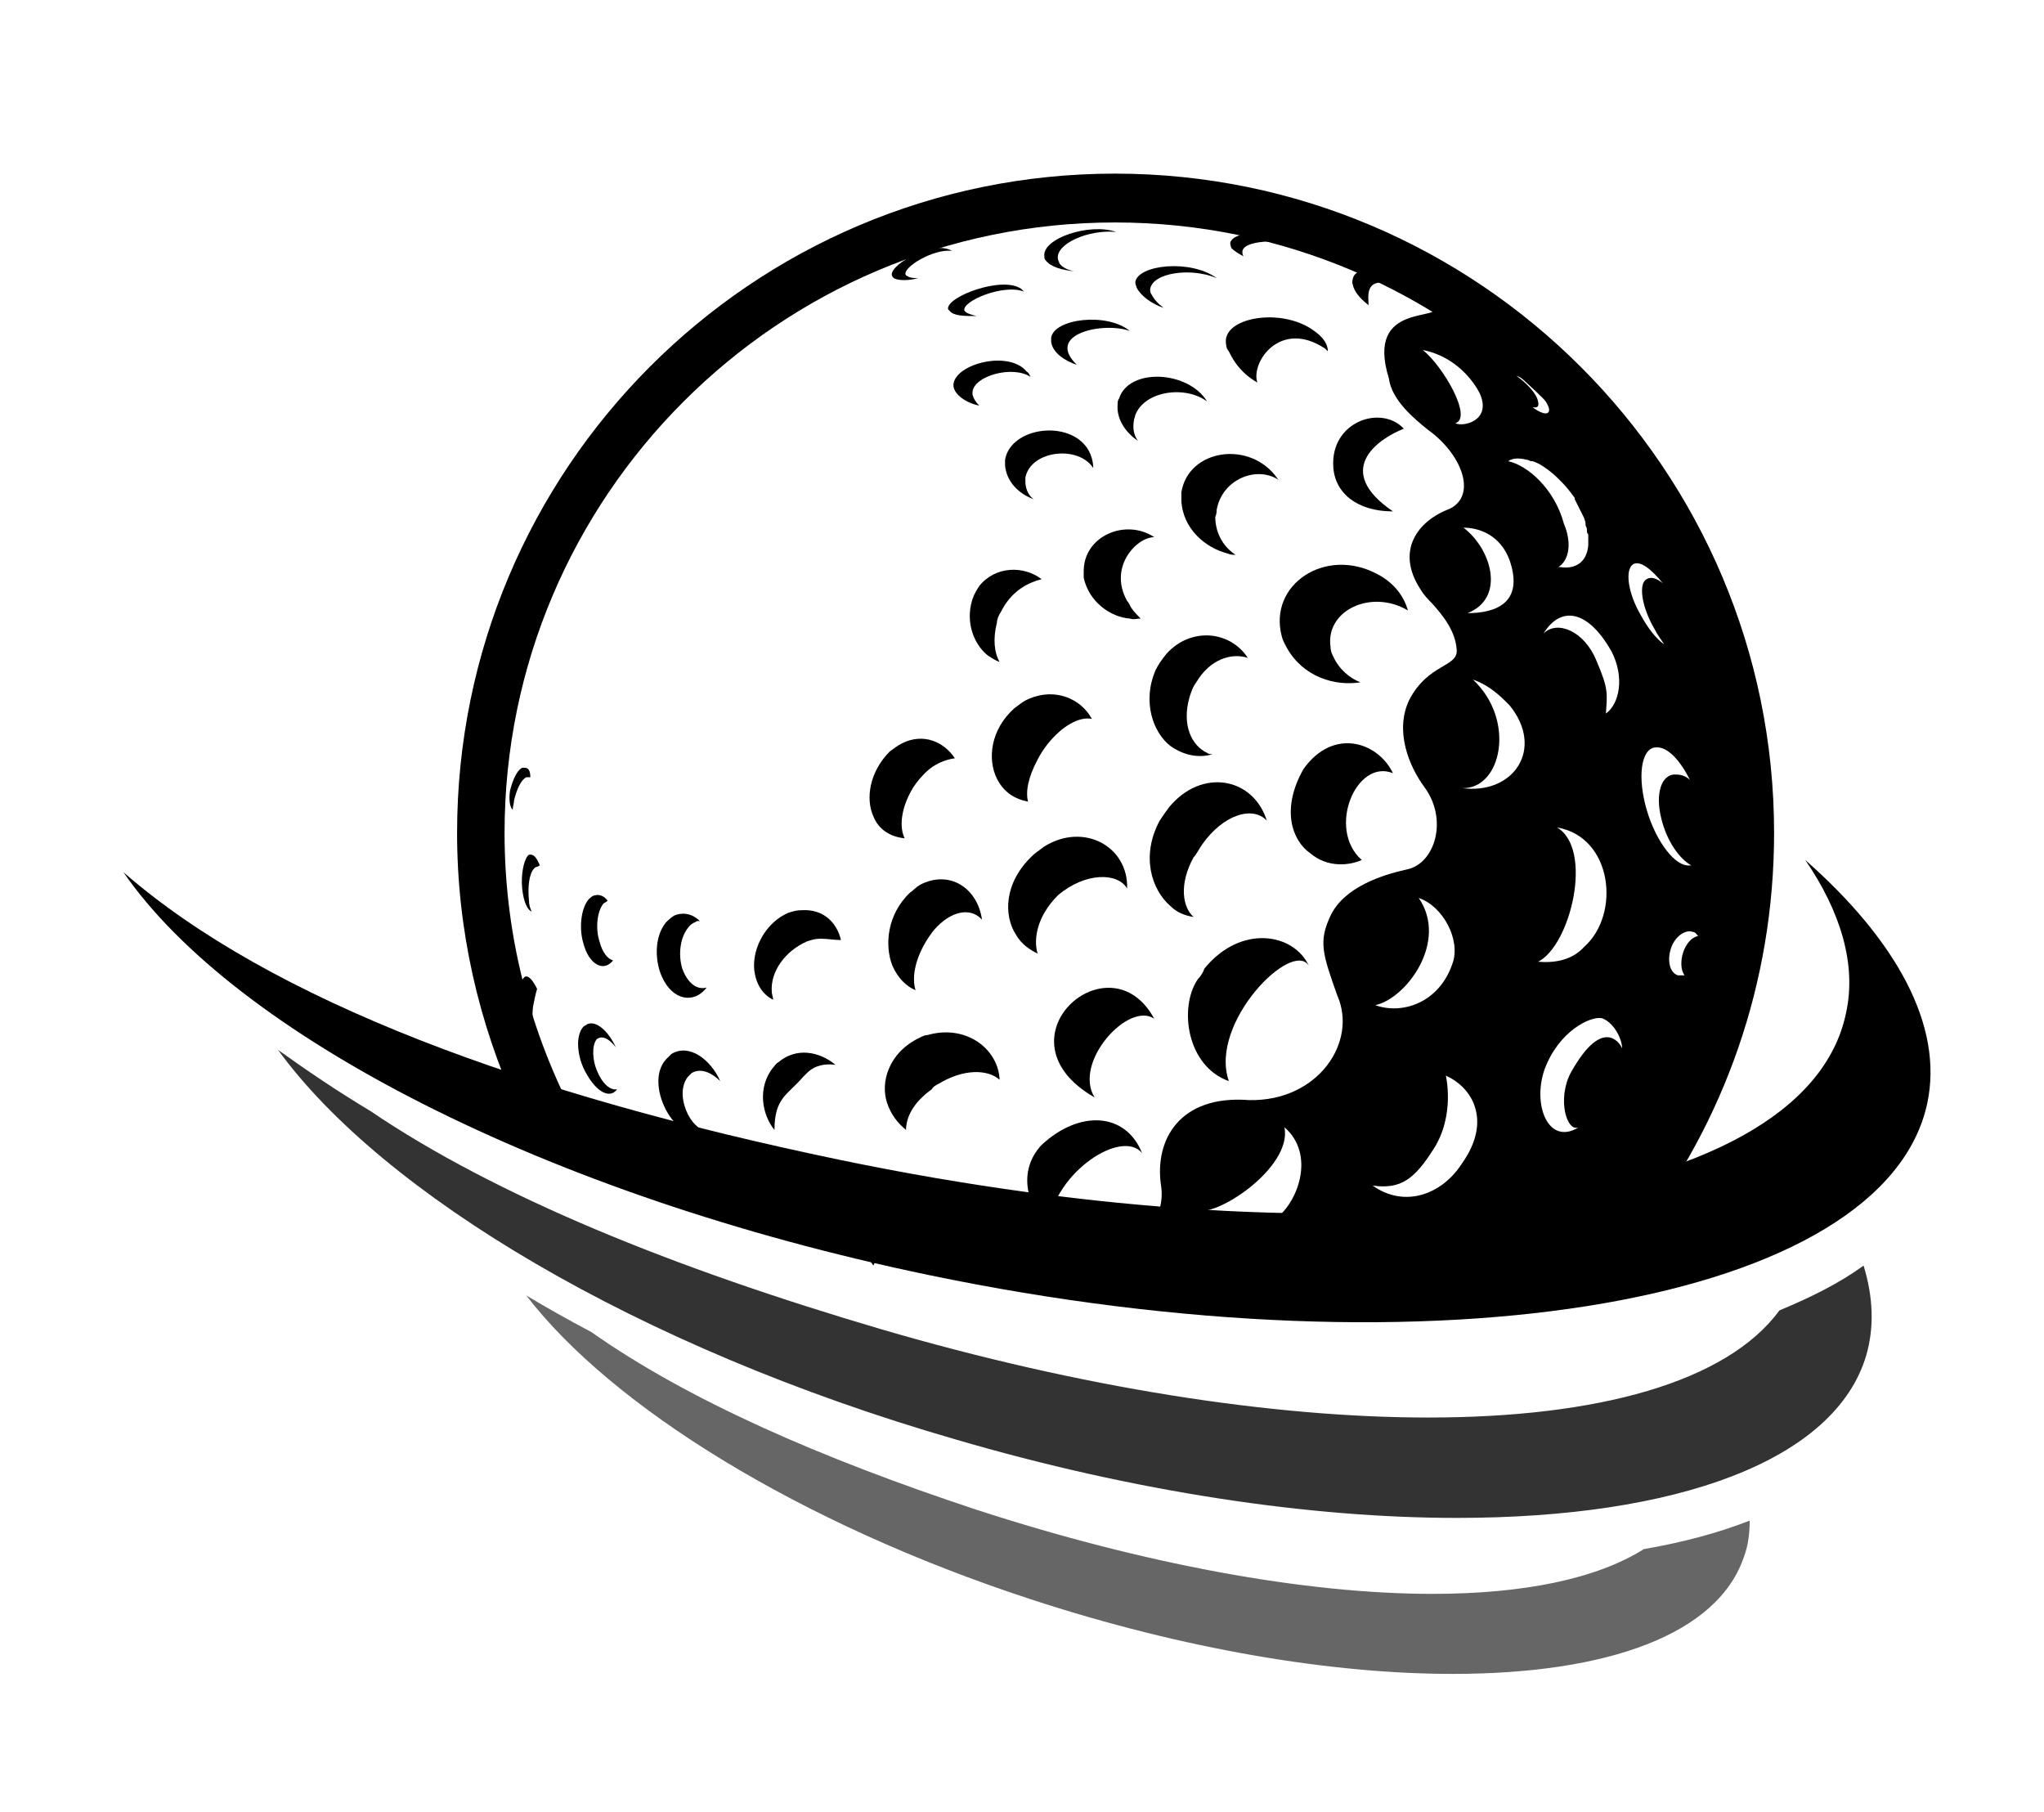
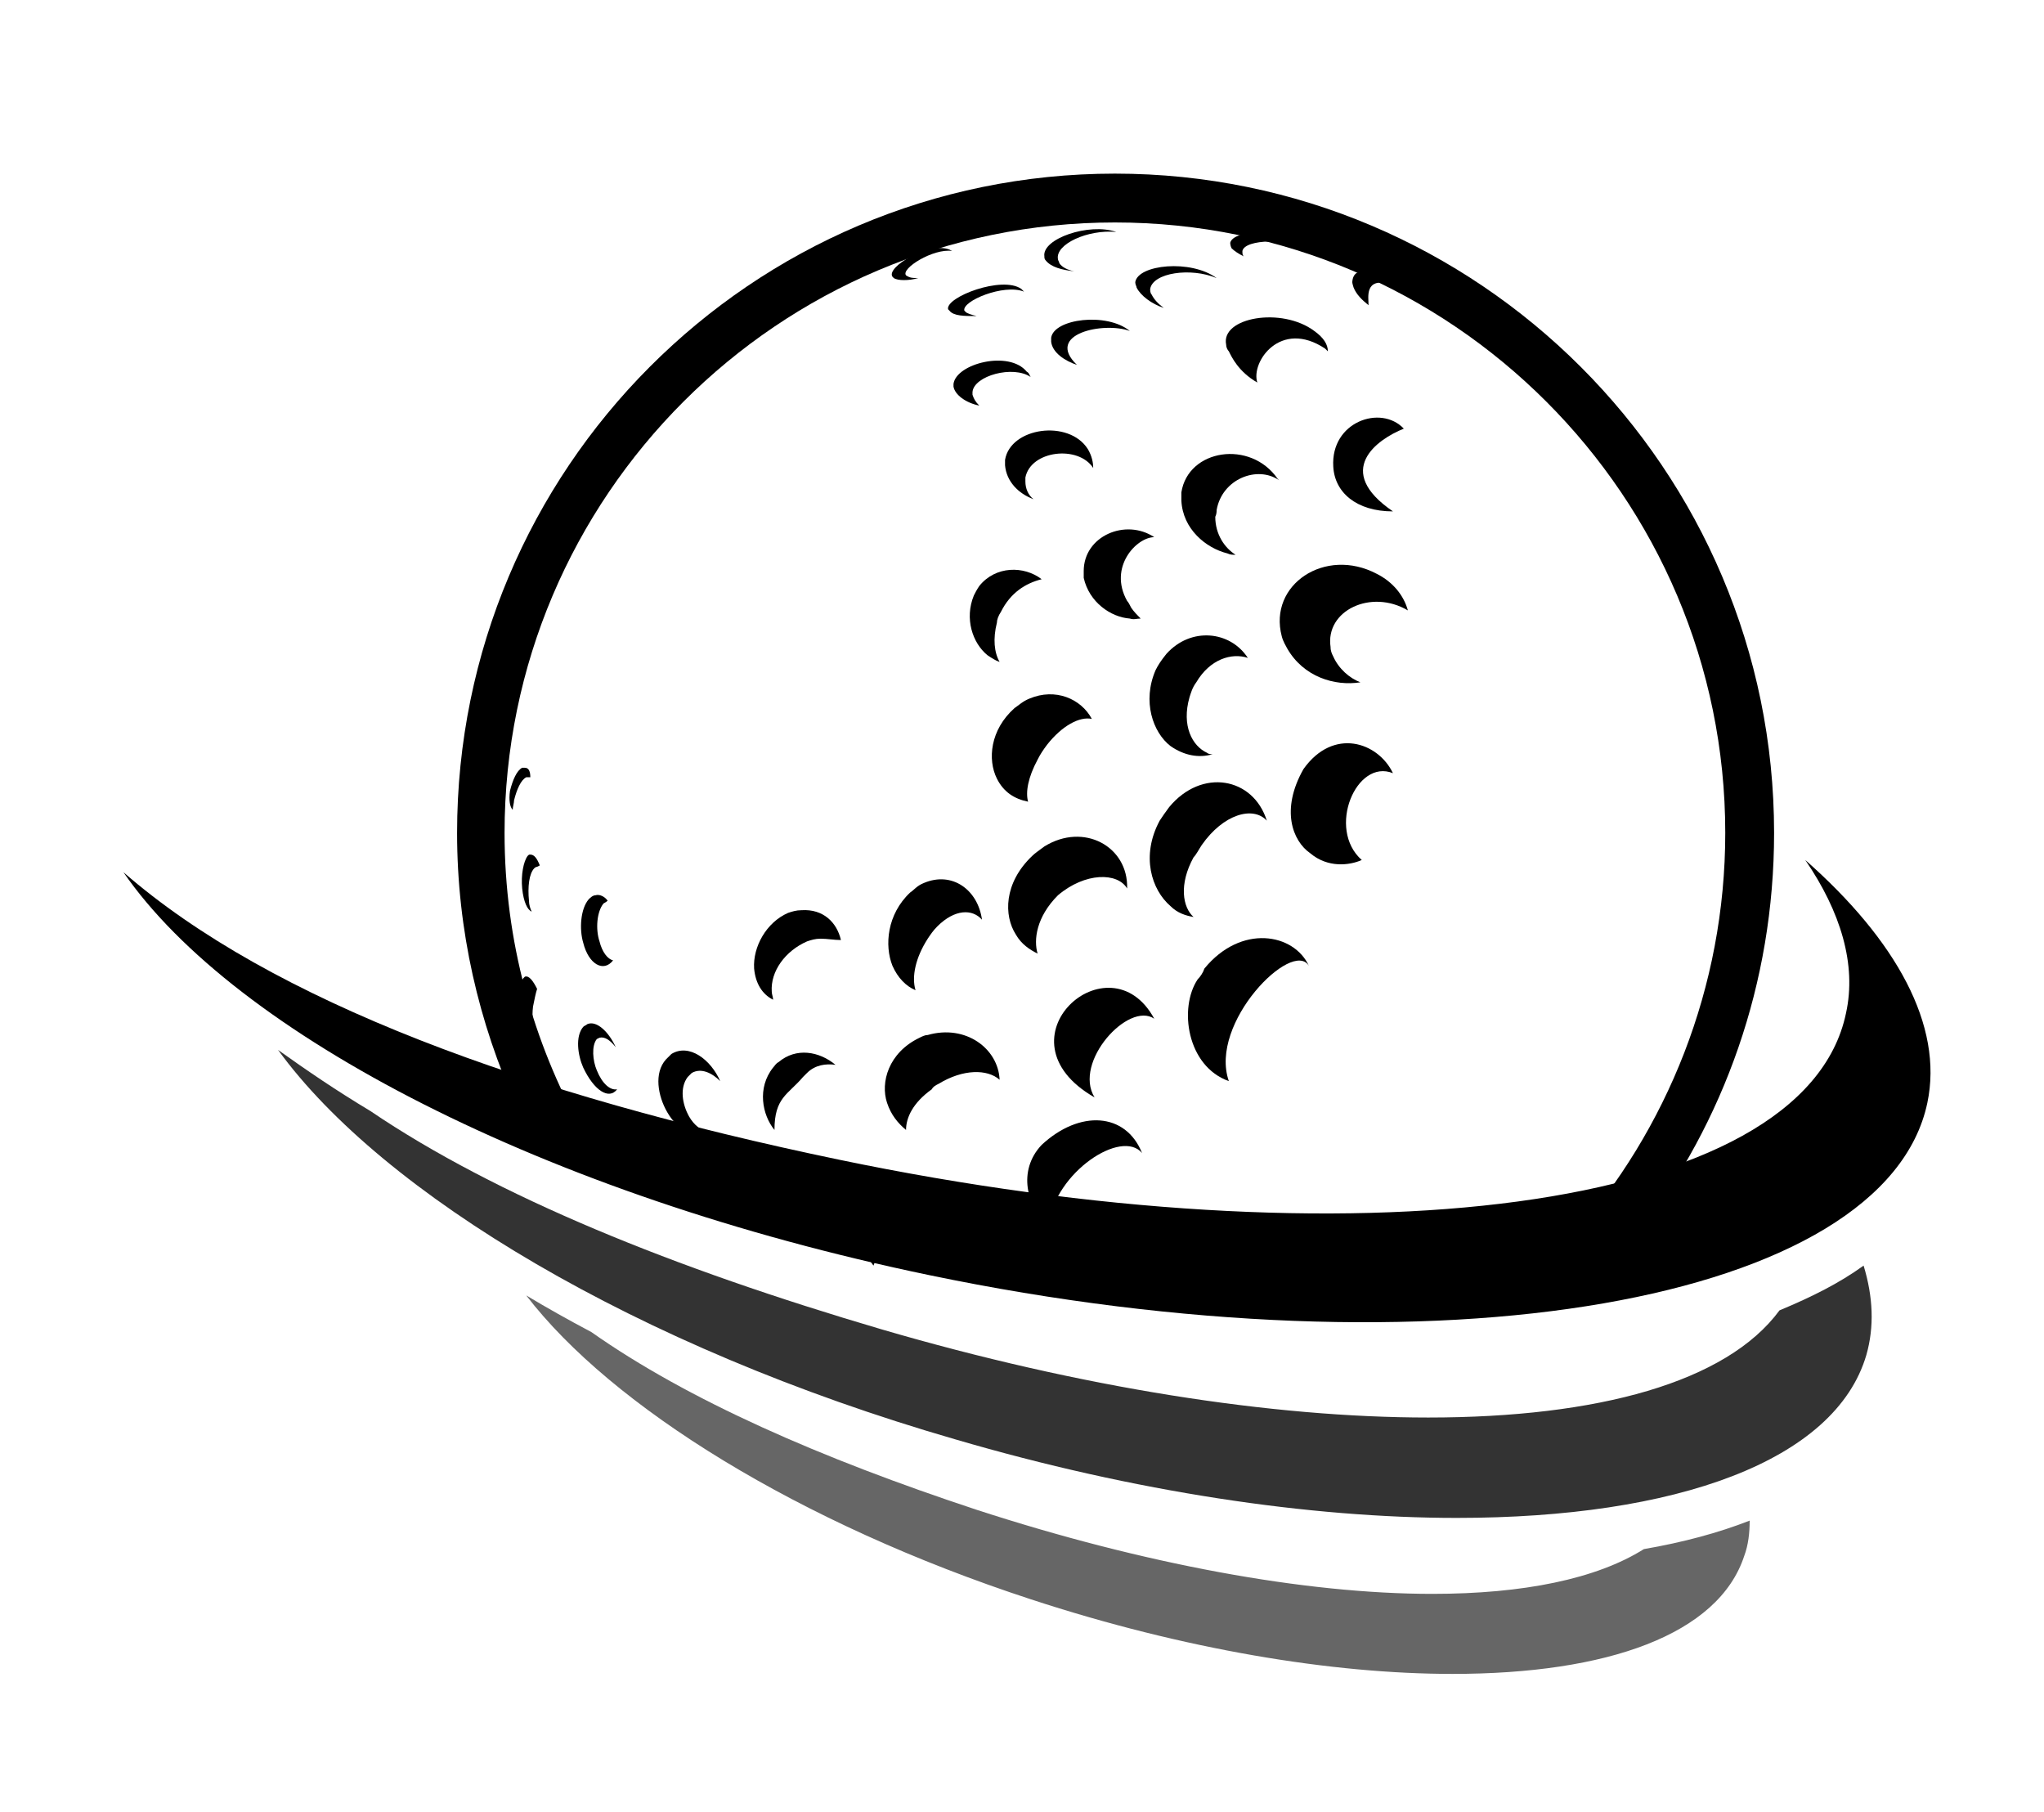
<svg xmlns="http://www.w3.org/2000/svg" version="1.1" id="Livello_1" x="0px" y="0px" viewBox="0 0 150.7 133.6" style="enable-background:new 0 0 150.7 133.6;" xml:space="preserve">
  <style type="text/css">
	.st0{opacity:0.6;}
	.st1{opacity:0.8;}
</style>
  <g>
    <g>
      <path d="M132.9,85.4c-0.6-0.8-1.3-1.5-2.1-2.3c0.5,0.9,1,1.9,1.4,2.8C132.4,85.7,132.7,85.5,132.9,85.4" />
    </g>
    <g>
      <path d="M96.1,56.7c2.2-3.1,5.5-2,6.6,0.3c-2.7-1.1-4.9,4.1-2.3,6.4c-0.9,0.4-2.5,0.6-3.8-0.5C95.3,62,94.4,59.7,96.1,56.7" />
      <path d="M90.6,79.7c-3.1-1.1-3.7-5.4-2.3-7.5c0.2-0.2,0.4-0.5,0.5-0.8c2.7-3.3,6.6-2.6,7.7-0.2C95.3,69.2,89.1,75.4,90.6,79.7" />
      <path d="M76.8,84.4c2.8-2.6,6.2-2.4,7.4,0.6c-1.5-1.8-6.4,1.4-6.9,5.3C75.7,89,75,86.3,76.8,84.4" />
      <path d="M64.2,88.4c3.2-2.3,5.9,0.2,5.6,2.3c-1.7-2.4-4.5,0-5.4,2.6C62.6,91,63.1,89.2,64.2,88.4" />
      <path d="M94.5,46.9c-1-3.8,3.2-6.6,7-4.6c1.2,0.6,2,1.6,2.3,2.7c-2.7-1.6-6.1,0-5.7,2.7c0,0.3,0.1,0.5,0.2,0.7    c0.4,0.9,1.2,1.6,2,1.9c-1.9,0.3-4.2-0.4-5.4-2.5C94.8,47.6,94.6,47.3,94.5,46.9" />
      <path d="M88,67.6c-0.6-0.1-1.2-0.3-1.7-0.8c-1.4-1.2-2.2-3.7-0.8-6.3c0.2-0.3,0.4-0.6,0.7-1c2.4-2.9,6.2-2.2,7.2,1    c-1-1.1-3.2-0.5-4.8,1.8c-0.2,0.3-0.4,0.7-0.6,0.9C86.9,65.2,87.2,66.9,88,67.6" />
      <path d="M98.3,34.4c-0.2-3.3,3.5-4.6,5.2-2.8c-2,0.8-5.2,3.1-0.8,6.1C100,37.7,98.4,36.3,98.3,34.4" />
      <path d="M85.1,75.1c-1.9-1.3-6,3.2-4.4,5.8C73.2,76.6,81.8,69,85.1,75.1" />
      <path d="M88.2,50.3c-0.3,0.4-0.4,0.8-0.5,1.1c-0.6,2.1,0.2,3.6,1.3,4.1c0.1,0.1,0.3,0.1,0.4,0.1c-1,0.3-2.1,0.1-3.1-0.6    c-1.3-1-2.1-3.3-1.1-5.6c0.2-0.4,0.4-0.7,0.8-1.2c1.8-2,4.7-1.7,6,0.3C90.8,48.1,89.2,48.6,88.2,50.3" />
      <path d="M89.7,37.6c0,0.1,0,0.3-0.1,0.5c0,1.3,0.7,2.3,1.5,2.8c-0.2,0-0.4,0-0.6-0.1c-1.6-0.4-3.3-1.8-3.4-3.9c0-0.2,0-0.4,0-0.6    c0.5-3.2,5.1-3.9,7.1-1l0.1,0.1C92.7,34.3,90.1,35.3,89.7,37.6" />
    </g>
    <g>
      <path d="M78,66c-1.6,1.6-1.8,3.3-1.5,4.3c-0.6-0.3-1.2-0.7-1.6-1.4c-0.9-1.4-0.9-3.8,1.2-5.8c0.2-0.2,0.5-0.4,0.9-0.7    c2.9-1.8,6.2,0,6.1,3.1C82.4,64.3,80,64.3,78,66" />
      <path d="M99.7,20.8c0.1-1.5,2-0.5,2.7,0.1c-1.8-0.4-1.5,1-1.5,1.6c-0.5-0.4-0.9-0.8-1.1-1.3C99.8,21.2,99.7,20.9,99.7,20.8" />
      <path d="M92.7,28.2c-1.4-0.8-1.9-1.9-2.1-2.3c-0.1-0.1-0.2-0.3-0.2-0.5c-0.4-2,4.1-2.8,6.5-1c0.7,0.5,1,1,1,1.5l-0.2-0.2    C94.4,23.5,92.2,26.7,92.7,28.2" />
      <path d="M69.2,79.9c-0.2,0.1-0.4,0.2-0.5,0.4c-1.4,1-1.9,2.1-1.9,3c-0.6-0.5-1.1-1.1-1.4-2c-0.5-1.5,0.1-3.7,2.4-4.8    c0.2-0.1,0.4-0.2,0.6-0.2c2.8-0.8,5.2,1,5.3,3.3C72.8,78.8,71,78.8,69.2,79.9" />
    </g>
    <g>
      <path d="M90.7,17.9c0.3-1.2,5.1-0.9,6,0.4l0,0c-1.7-0.7-4.9-0.7-5.1,0.2c0,0.2,0,0.3,0.1,0.4c-0.4-0.2-0.7-0.4-0.9-0.6    C90.8,18.3,90.7,18.1,90.7,17.9" />
    </g>
    <g>
      <path d="M83.1,44.3c0.1,0.1,0.2,0.3,0.3,0.5c0.2,0.3,0.5,0.6,0.7,0.8c-0.3,0-0.5,0.1-0.8,0c-1.4-0.1-3-1.2-3.4-3    c0-0.2,0-0.4,0-0.5c0-2.6,3.1-3.9,5.2-2.5C83.8,39.6,81.7,41.8,83.1,44.3" />
      <path d="M80.5,53c-0.9-0.2-2.2,0.5-3.3,1.9c-0.3,0.4-0.5,0.7-0.7,1.1c-0.7,1.3-0.9,2.4-0.7,3.1c-1-0.2-1.8-0.7-2.3-1.7    c-0.7-1.4-0.5-3.6,1.3-5.2c0.3-0.2,0.6-0.5,1.1-0.7C77.8,50.7,79.7,51.5,80.5,53" />
-       <path d="M83.7,30.6c0,0.1-0.1,0.3-0.1,0.4c-0.1,0.6,0,1.1,0.3,1.5c-0.9-0.6-1.6-1.6-1.5-2.7c0-0.1,0-0.3,0.1-0.4    c0.7-2.3,5.1-2.1,6.5,0.2C87.4,28.4,84.4,28.8,83.7,30.6" />
      <path d="M69.1,68.3c-0.3,0.3-0.5,0.6-0.7,0.9c-0.9,1.4-1.2,2.8-0.9,3.8c-0.7-0.3-1.3-0.9-1.7-1.8c-0.6-1.5-0.4-3.8,1.3-5.4    c0.3-0.2,0.5-0.5,1-0.7c2.1-0.9,4,0.5,4.3,2.7C71.7,67,70.4,67,69.1,68.3" />
    </g>
    <g>
      <path d="M57.1,83.3c-0.9-1.1-1.3-3.1-0.1-4.6c0.1-0.1,0.2-0.3,0.4-0.4c1.3-1.1,3-0.8,4.2,0.2c-0.7-0.1-1.5,0-2.1,0.6    c-0.1,0.1-0.2,0.2-0.3,0.3C58.1,80.7,57.1,80.9,57.1,83.3" />
      <path d="M84.8,21.3c0,0.1,0,0.3,0.1,0.4c0.2,0.4,0.5,0.7,0.9,1c-0.9-0.3-1.7-0.9-2-1.5c0-0.1-0.1-0.2-0.1-0.4    c0.2-1.3,4.1-1.7,6-0.3C87.8,19.7,85,20.1,84.8,21.3" />
    </g>
    <g>
      <path d="M78,19.1c0,0.1,0.1,0.2,0.1,0.3c0.2,0.3,0.6,0.5,1.1,0.6c-0.9-0.1-1.7-0.3-2.1-0.8c-0.1-0.1-0.1-0.2-0.1-0.3    c-0.2-1.3,3.3-2.5,5.3-1.8C80.2,16.9,77.8,18,78,19.1" />
    </g>
    <g>
      <path d="M76,27.8c-1.3-0.9-4.2-0.1-4.3,1.1l0,0.2c0.1,0.3,0.2,0.5,0.5,0.8c-1-0.2-1.8-0.8-1.9-1.4l0-0.2c0.2-1.5,4.1-2.5,5.4-0.9    C75.9,27.5,75.9,27.7,76,27.8" />
      <path d="M73.8,45.1c-0.2,0.3-0.3,0.6-0.3,0.8c-0.3,1.2-0.2,2.2,0.2,2.9c-0.3-0.1-0.6-0.3-0.9-0.5c-1.1-0.9-1.7-2.7-1-4.4    c0.1-0.2,0.2-0.4,0.4-0.7c1.2-1.5,3.3-1.5,4.6-0.5C75.6,43,74.5,43.7,73.8,45.1" />
-       <path d="M68,57.2c-0.3,0.3-0.5,0.6-0.7,0.9c-0.9,1.5-1,2.9-0.6,3.7c-1-0.1-1.9-0.6-2.3-1.6c-0.6-1.3-0.3-3.3,1.2-4.8    c0.3-0.2,0.5-0.4,0.9-0.6c1.6-0.8,3.1-0.1,3.9,1.1C69.7,56,68.8,56.3,68,57.2" />
      <path d="M80.2,33.1c0.3,0.5,0.4,1,0.4,1.4l0,0c-1.1-1.7-4.6-1.3-5,0.7c0,0.1,0,0.2,0,0.3c0,0.5,0.2,1,0.6,1.3    c-1.1-0.4-2-1.3-2.1-2.5c0-0.1,0-0.3,0-0.4C74.5,31.5,78.8,30.9,80.2,33.1" />
    </g>
    <g>
      <path d="M79.4,26.9c-0.9-0.3-1.8-0.9-1.9-1.7l0-0.3c0.2-1.4,4.1-1.9,5.8-0.5C81.4,23.7,77,24.6,79.4,26.9" />
    </g>
    <g>
      <path d="M60.5,69.2c-0.4,0-0.7,0.1-1,0.2c-1.6,0.7-2.7,2.2-2.6,3.7c0,0.2,0.1,0.4,0.1,0.6c-0.8-0.4-1.3-1.2-1.4-2.3    c-0.1-1.6,0.9-3.4,2.5-4.1c0.3-0.1,0.6-0.2,1-0.2c1.6-0.1,2.6,0.9,2.9,2.2C61.5,69.3,61,69.2,60.5,69.2" />
      <path d="M51,79.1c-0.1,0.1-0.2,0.2-0.3,0.3c-0.6,0.8-0.4,2,0.1,2.9c0.4,0.7,0.9,1,1.4,1.2c-0.9,0.4-2.2-0.1-3-1.5    c-0.7-1.2-1-2.9-0.1-3.9c0.1-0.1,0.2-0.2,0.4-0.4c1.3-0.8,2.9,0.4,3.6,2C52.5,79.1,51.7,78.7,51,79.1" />
    </g>
    <g>
      <path d="M71.1,22.9l0.1,0.1c0.1,0.1,0.4,0.2,0.8,0.3c-0.9,0-1.7,0-2-0.4l-0.1-0.1c-0.2-0.9,4-2.5,5.4-1.5l0.2,0.2    C74,20.9,70.9,22.2,71.1,22.9" />
      <path d="M66.8,20.3L66.8,20.3c0.3,0.2,0.5,0.2,0.9,0.2c-0.7,0.2-1.5,0.2-1.8,0l-0.1-0.1c-0.5-0.7,2.7-2.6,4.2-2l0.2,0.1    C68.8,18.3,66.4,19.8,66.8,20.3" />
    </g>
    <g>
-       <path d="M51.6,67.9l-0.2,0c-0.2,0.1-0.4,0.2-0.5,0.3c-0.8,0.8-0.9,2.2-0.6,3.2c0.4,1.1,1.1,1.6,1.8,1.4c-0.9,1.2-2.5,1-3.3-0.8    c-0.5-1.1-0.6-2.9,0.3-4c0.2-0.2,0.3-0.3,0.6-0.5C50.4,67.2,51.1,67.4,51.6,67.9" />
      <path d="M43,75.7c0.1-0.1,0.2-0.1,0.3-0.2c0.7-0.3,1.6,0.6,2.1,1.7c-0.4-0.5-0.8-0.8-1.2-0.7l-0.2,0.1c-0.4,0.5-0.3,1.6,0,2.3    c0.4,1,1,1.5,1.5,1.4c-0.6,0.8-1.7,0.1-2.5-1.6C42.6,77.8,42.4,76.4,43,75.7" />
    </g>
    <g>
      <path d="M44.5,66.6c-0.5,0.6-0.6,1.9-0.3,2.8c0.2,0.8,0.6,1.3,1,1.4c-0.7,0.9-1.8,0.3-2.2-1.3c-0.3-1-0.2-2.5,0.4-3.2    c0.1-0.1,0.3-0.3,0.5-0.3c0.3-0.1,0.7,0.1,0.9,0.4C44.7,66.5,44.5,66.6,44.5,66.6" />
    </g>
    <g>
      <path d="M39.3,74.2c-0.1,0.8,0,1.5,0.2,2c-0.3-0.3-0.7-1-0.9-1.8c-0.2-0.9-0.3-2,0-2.3l0.1-0.1c0.3-0.1,0.6,0.3,0.9,0.9    C39.5,73.2,39.4,73.7,39.3,74.2" />
    </g>
    <g>
      <path d="M39.6,63.9c-0.1,0-0.2,0.1-0.2,0.1c-0.4,0.4-0.5,1.4-0.4,2.4c0,0.3,0.1,0.6,0.2,0.8c-0.3-0.1-0.6-0.7-0.7-1.7    c-0.1-1,0.1-2,0.4-2.4c0.1-0.1,0.1-0.1,0.2-0.1c0.3,0,0.5,0.3,0.7,0.8L39.6,63.9z" />
      <path d="M39.1,57.3L39.1,57.3l-0.3,0c-0.4,0.2-0.7,0.9-0.9,1.7c0,0.2-0.1,0.5-0.1,0.7c-0.2-0.2-0.3-0.7-0.2-1.4    c0.2-0.8,0.5-1.5,0.9-1.7l0.2,0C39,56.6,39.1,56.9,39.1,57.3" />
    </g>
    <g>
      <g class="st0">
        <g>
          <path d="M107.1,123.4c-8.9,0-19.8-1.8-31.1-5.5c-17.1-5.6-30.9-14.2-37.2-22.4c1.5,0.9,3.1,1.8,4.8,2.7      c7.1,5,16.9,9.3,28.4,13.1c12.3,4,24.2,6.2,33.6,6.2c6.7,0,12.1-1.1,15.6-3.3c2.9-0.5,5.5-1.2,7.8-2.1c0,0.9-0.1,1.8-0.4,2.6      C126.7,120.5,118.5,123.4,107.1,123.4" />
        </g>
      </g>
      <g class="st1">
        <g>
          <path d="M107.4,111.9c-10.8,0-23.7-1.9-37-5.8c-23.5-6.8-42.2-18.1-49.9-28.7c2.1,1.5,4.3,3,6.8,4.5C36.6,88.2,49.7,93.5,65,98      c14.7,4.3,28.8,6.5,40.3,6.5c12.5,0,22-2.6,25.9-7.9c2.4-1,4.4-2,6.2-3.3c0.7,2.3,0.8,4.5,0.2,6.6      C135.3,107.7,123.6,111.9,107.4,111.9" />
        </g>
      </g>
      <path d="M61.9,85.5c37.5,7.8,71.1,4,74.2-10.8c0.8-3.6-0.4-7.5-3-11.3c6.7,5.9,10.2,12.2,9,17.9C139,96,106,101.8,68.5,94    C40.1,88.1,17.3,76.2,9.1,64.3C20,73.8,38.8,80.7,61.9,85.5" />
    </g>
  </g>
  <g>
-     <path d="M36,71.1c0.5,2.6,1.2,5.3,2.3,8.1c0.3,0.7,0.5,1.3,0.8,2l1.7,0.5c-0.1-0.2-0.2-0.4-0.3-0.7c-3.7-7.8-5.1-16.2-4.3-24.2   c0.3-3.2,0.9-6.4,1.9-9.5c2.6-8.3,7.5-15.9,14.3-21.7c0.6-0.5,1.3-1.1,1.9-1.6c0.4-0.3,0.8-0.6,1.3-0.9c0.3-0.2,0.7-0.5,1.1-0.7   c0.4-0.2,0.8-0.5,1.2-0.7c0.7-0.4,1.5-0.8,2.3-1.3c2.8-1.5,6.2-2.9,10.1-3.9c2.5-0.6,5.2-1.1,8.1-1.3c2.9-0.2,6-0.3,9.1,0.1   c3.2,0.3,6.4,1,9.7,2.1c1.4,0.5,2.8,1,4.2,1.7c0.1,0.1,0.2,0.3,0.3,0.4c1.4,0.4,3.4,1.7,4.1,3c0.8,1.3-5.2-0.4-3.4,5.4   c0.2,1.6,1.9,3,2.9,3.8c2.5,1.8,3.6,4.8,1.6,5.8c-2.4,0.9-4,3.1-2.2,5.9c0.3,0.5,0.6,0.8,0.9,1.1c0.8,0.9,1.7,2,1.8,3.4   c0.1,1.3-2.1,1-3.5,3.7c-1.1,2.3,0,4.9,1.1,6.4c1.8,2.4,0.8,5.7-1.3,6.1c-1.8,0.4-4.6,1.3-5.6,3.4c-0.9,1.9-0.6,2.8,0.5,5.9   c1.5,3.4-1.4,7.8-6.5,7.7c-5.1-0.4-7,2.9-6.5,6.3c0.4,2.5-1.7,4.3-2.6,4.8c-0.1,0-0.1,0.1-0.2,0.1l27.8,1.4l1.2-0.3   c-0.4-0.7-0.1-1.9,0.7-2.9c1-1.2,2.4-1.7,3.2-1c0.2,0.2,0.3,0.4,0.4,0.7c-0.8,0-1.7,0.4-2.4,1.3c-0.5,0.6-0.7,1.2-0.8,1.7l6.3-1.5   c1.4-1.7,2.6-3.4,3.6-5.2c4.6-7.4,7-16.1,7-24.7c0-4.3-0.6-8.5-1.6-12.6c-1.1-4-2.7-7.9-4.8-11.4c-0.3-0.4-0.5-0.9-0.8-1.3   c-0.3-0.4-0.6-0.8-0.8-1.3l-0.4-0.6l-0.4-0.6c-0.3-0.4-0.6-0.8-0.9-1.2c-0.3-0.4-0.6-0.8-0.9-1.2c-0.3-0.4-0.6-0.8-1-1.1   c-0.6-0.7-1.2-1.4-1.8-2c-13.7-14.3-35.6-19-54.5-10L62,18.3c-2.5,1.2-4.9,2.6-7.1,4.2c-9.7,6.9-16.2,17.1-18.7,28.3   c-0.6,2.7-1,5.5-1.1,8.4c-0.1,2.4,0,4.8,0.2,7.2C35.4,67.9,35.7,69.5,36,71.1z M94.1,89.8c-0.7,0.6-3.5,1.8-6-0.6   c1.4,0.7,7.2-3.1,6.6-6.1C97,85.1,95.7,88.6,94.1,89.8z M104.6,66.2c1.8,0.6,3.1,3.1,2.5,4.8c-1,3-3.8,3.8-5.7,3.1   C103.7,73.6,106.8,69.4,104.6,66.2z M107.7,85.9c-1.4,2.1-4.1,3.2-6.5,1.5c2.1,0.3,3.1-0.5,4.5-2.7c1.6-2.5,0.9-5.4,0.9-5.4   s2.1,0.8,2.3,3.1C109,83.6,108.5,84.8,107.7,85.9z M107.8,58.1c2.9,0.1,4-5,0.8-8c0.9,0.3,1.7,0.9,2.4,1.6l0.1,0.1l0.2,0.2l0,0   C113.9,55.2,111.6,58.6,107.8,58.1z M114.8,61c4.1,0.7,4.7,6.4,2,8.8c-0.9,1-2.2,1.2-3.4,1.1C115.8,69.7,117.5,62.6,114.8,61z    M125.2,69c-0.5,0.1-0.9,0.6-1.1,1.2c-0.2,0.6-0.2,1.3,0.1,1.7c-0.2,0-0.3,0-0.5,0c-0.6-0.2-0.8-1.1-0.5-2c0.3-0.9,1.1-1.4,1.6-1.2   C125,68.7,125.1,68.9,125.2,69z M124.6,57.5c-0.3-0.3-0.7-0.4-1-0.4c-1.1-0.1-1.6,1.4-1.1,3.3c0.4,1.6,1.3,2.9,2.2,3.4   c-0.1,0-0.2,0-0.3,0c-1.1-0.1-2.5-2.1-3.1-4.5c-0.6-2.4-0.2-4.3,0.9-4.2C123,55.1,123.9,56.1,124.6,57.5z M120.4,41.6   c0.5-0.3,1.3,0.3,2.2,1.4c-0.5-0.4-0.9-0.5-1.2-0.3c-0.6,0.3-0.4,2,0.6,3.7c0.2,0.4,0.5,0.8,0.7,1.1c-0.6-0.4-1.2-1.2-1.7-2.1   C120,43.7,119.8,42,120.4,41.6z M115.8,79.1c-1,1.9-0.3,4.4,0.6,4c-2.4,1.5-3.6-2.1-2.3-4.8c1.2-2.6,3.5-3.5,4.1-3.2   c0.9,0.4,1.4,1.6,1.4,2.2C119.6,77.2,118.3,74.6,115.8,79.1z M118.8,48c1,1.9,0.6,3.9-0.4,4.6c0.1-1.5,0.2-1.8-0.7-3.9   c-0.9-2.2-2.9-3-3.9-2C115.1,44.6,117.1,45,118.8,48z M114.2,30.1c0.1,0.5-0.4,0.5-1.1,0l-0.1-0.1c0.3,0.1,0.5,0,0.4-0.4   c-0.1-0.6-0.9-1.4-1.6-1.9C112.5,27.9,114,29.3,114.2,30.1z M111.2,34c0.4-0.3,1-0.2,1.4-0.1l0,0c0.1,0,0.2,0.1,0.3,0.1l0.1,0   c0.3,0.1,0.5,0.2,0.8,0.4l0,0c0.3,0.2,0.7,0.5,1,0.8l0,0l0.2,0.2l0,0l0.2,0.2l0,0c0.3,0.3,0.6,0.7,0.9,1.1l0,0.1   c0.2,0.4,0.4,0.8,0.6,1.2l0.1,0.2c0,0.1,0.1,0.2,0.1,0.4l0,0.1c0,0.1,0.1,0.2,0.1,0.3l0,0.1c0,0.1,0,0.2,0.1,0.3l0,0   c0,0.1,0,0.2,0,0.3l0,0.1c0,0.1,0,0.2,0,0.3l0,0.1c-0.1,1.2-0.9,1.8-2.1,1.6l-0.1,0l0,0c0.8-0.5,1-1.8,0.4-3.2   C114.6,36,112.6,34.3,111.2,34L111.2,34L111.2,34z M111.3,41.3c1.1,3.2-1.1,3.9-3.1,3.9c2.8-1.1,1.8-4.7-0.3-6.3   C109,38.9,110.6,39.4,111.3,41.3z M109.1,29c0.9,2-1.2,2.5-1.8,2.2c1.3-0.4-0.9-4.2-2.4-5.4C107.4,26.3,108.7,28.2,109.1,29z" />
    <path d="M78.7,92c-0.5-0.3-1.2-0.5-2-0.5L78.7,92z" />
  </g>
  <path d="M42.9,83.3c-3.6-6.5-5.7-13.9-5.7-21.9c0-24.8,20.2-45,45-45c24.8,0,45,20.2,45,45c0,11.4-4.3,21.9-11.3,29.8l4.9-0.3  c6.3-8.2,10-18.4,10-29.5c0-26.8-21.8-48.6-48.6-48.6S33.7,34.6,33.7,61.4c0,7.2,1.6,14,4.4,20.2L42.9,83.3z" />
</svg>